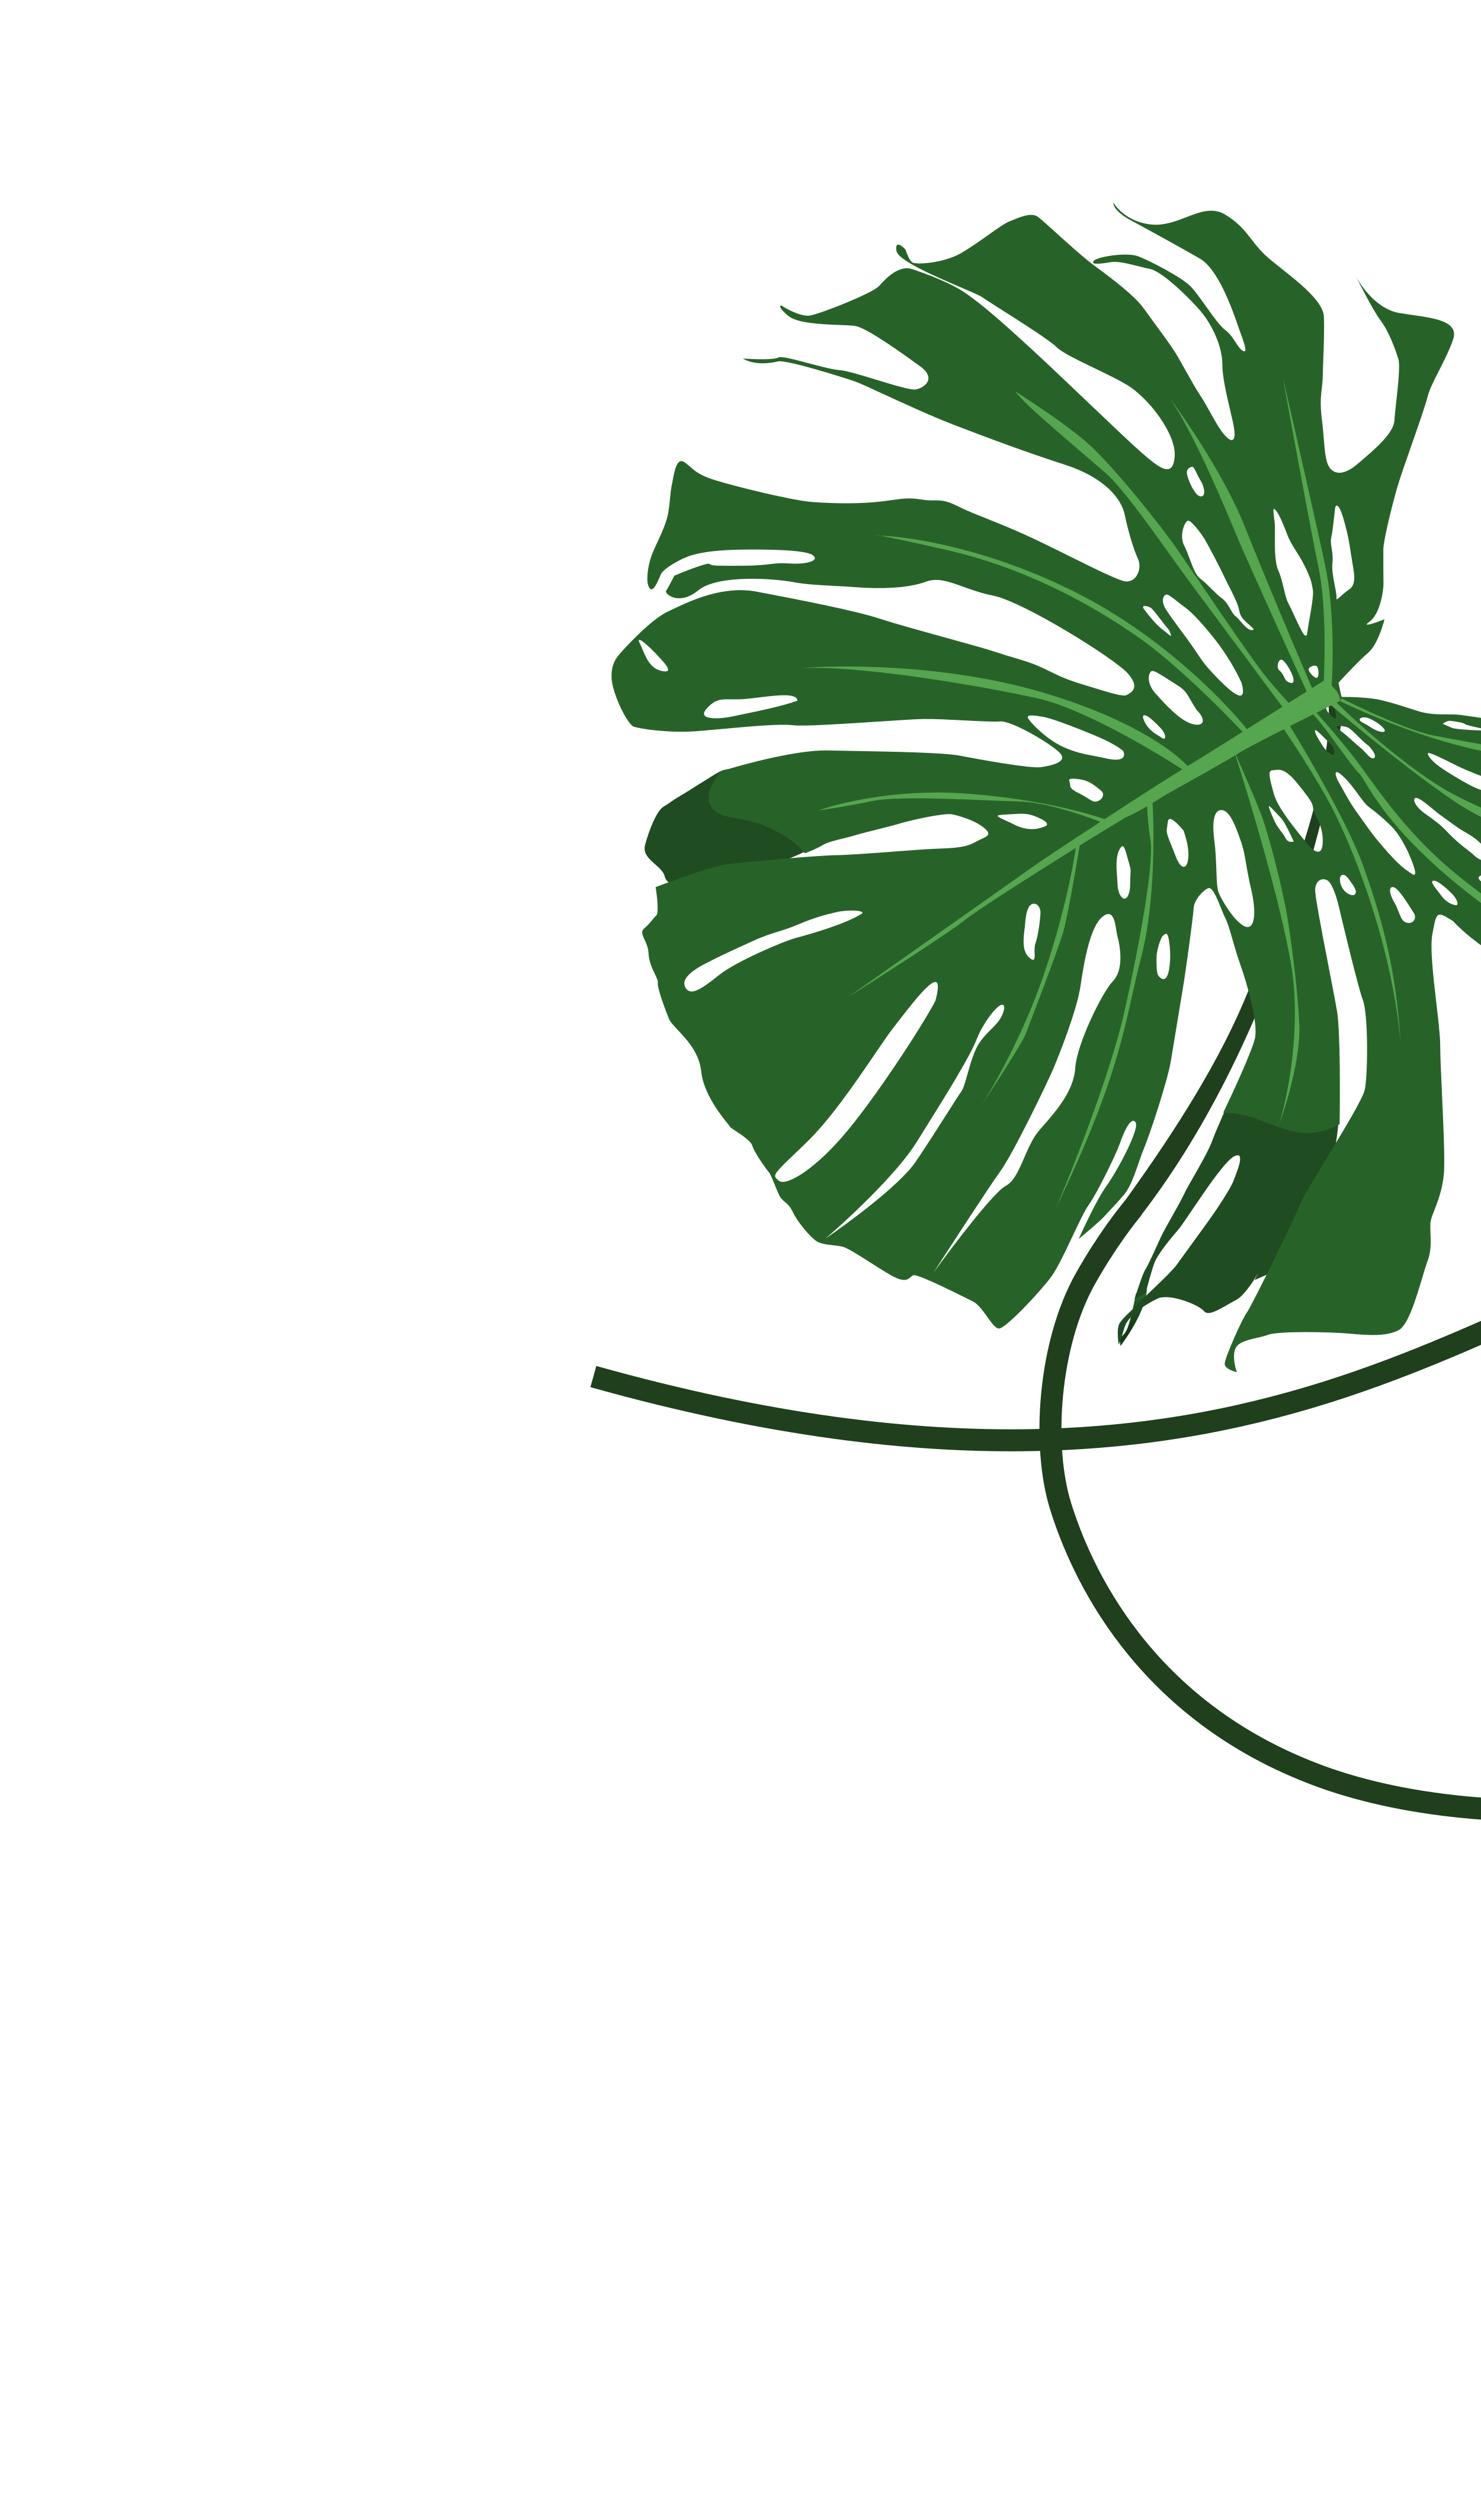
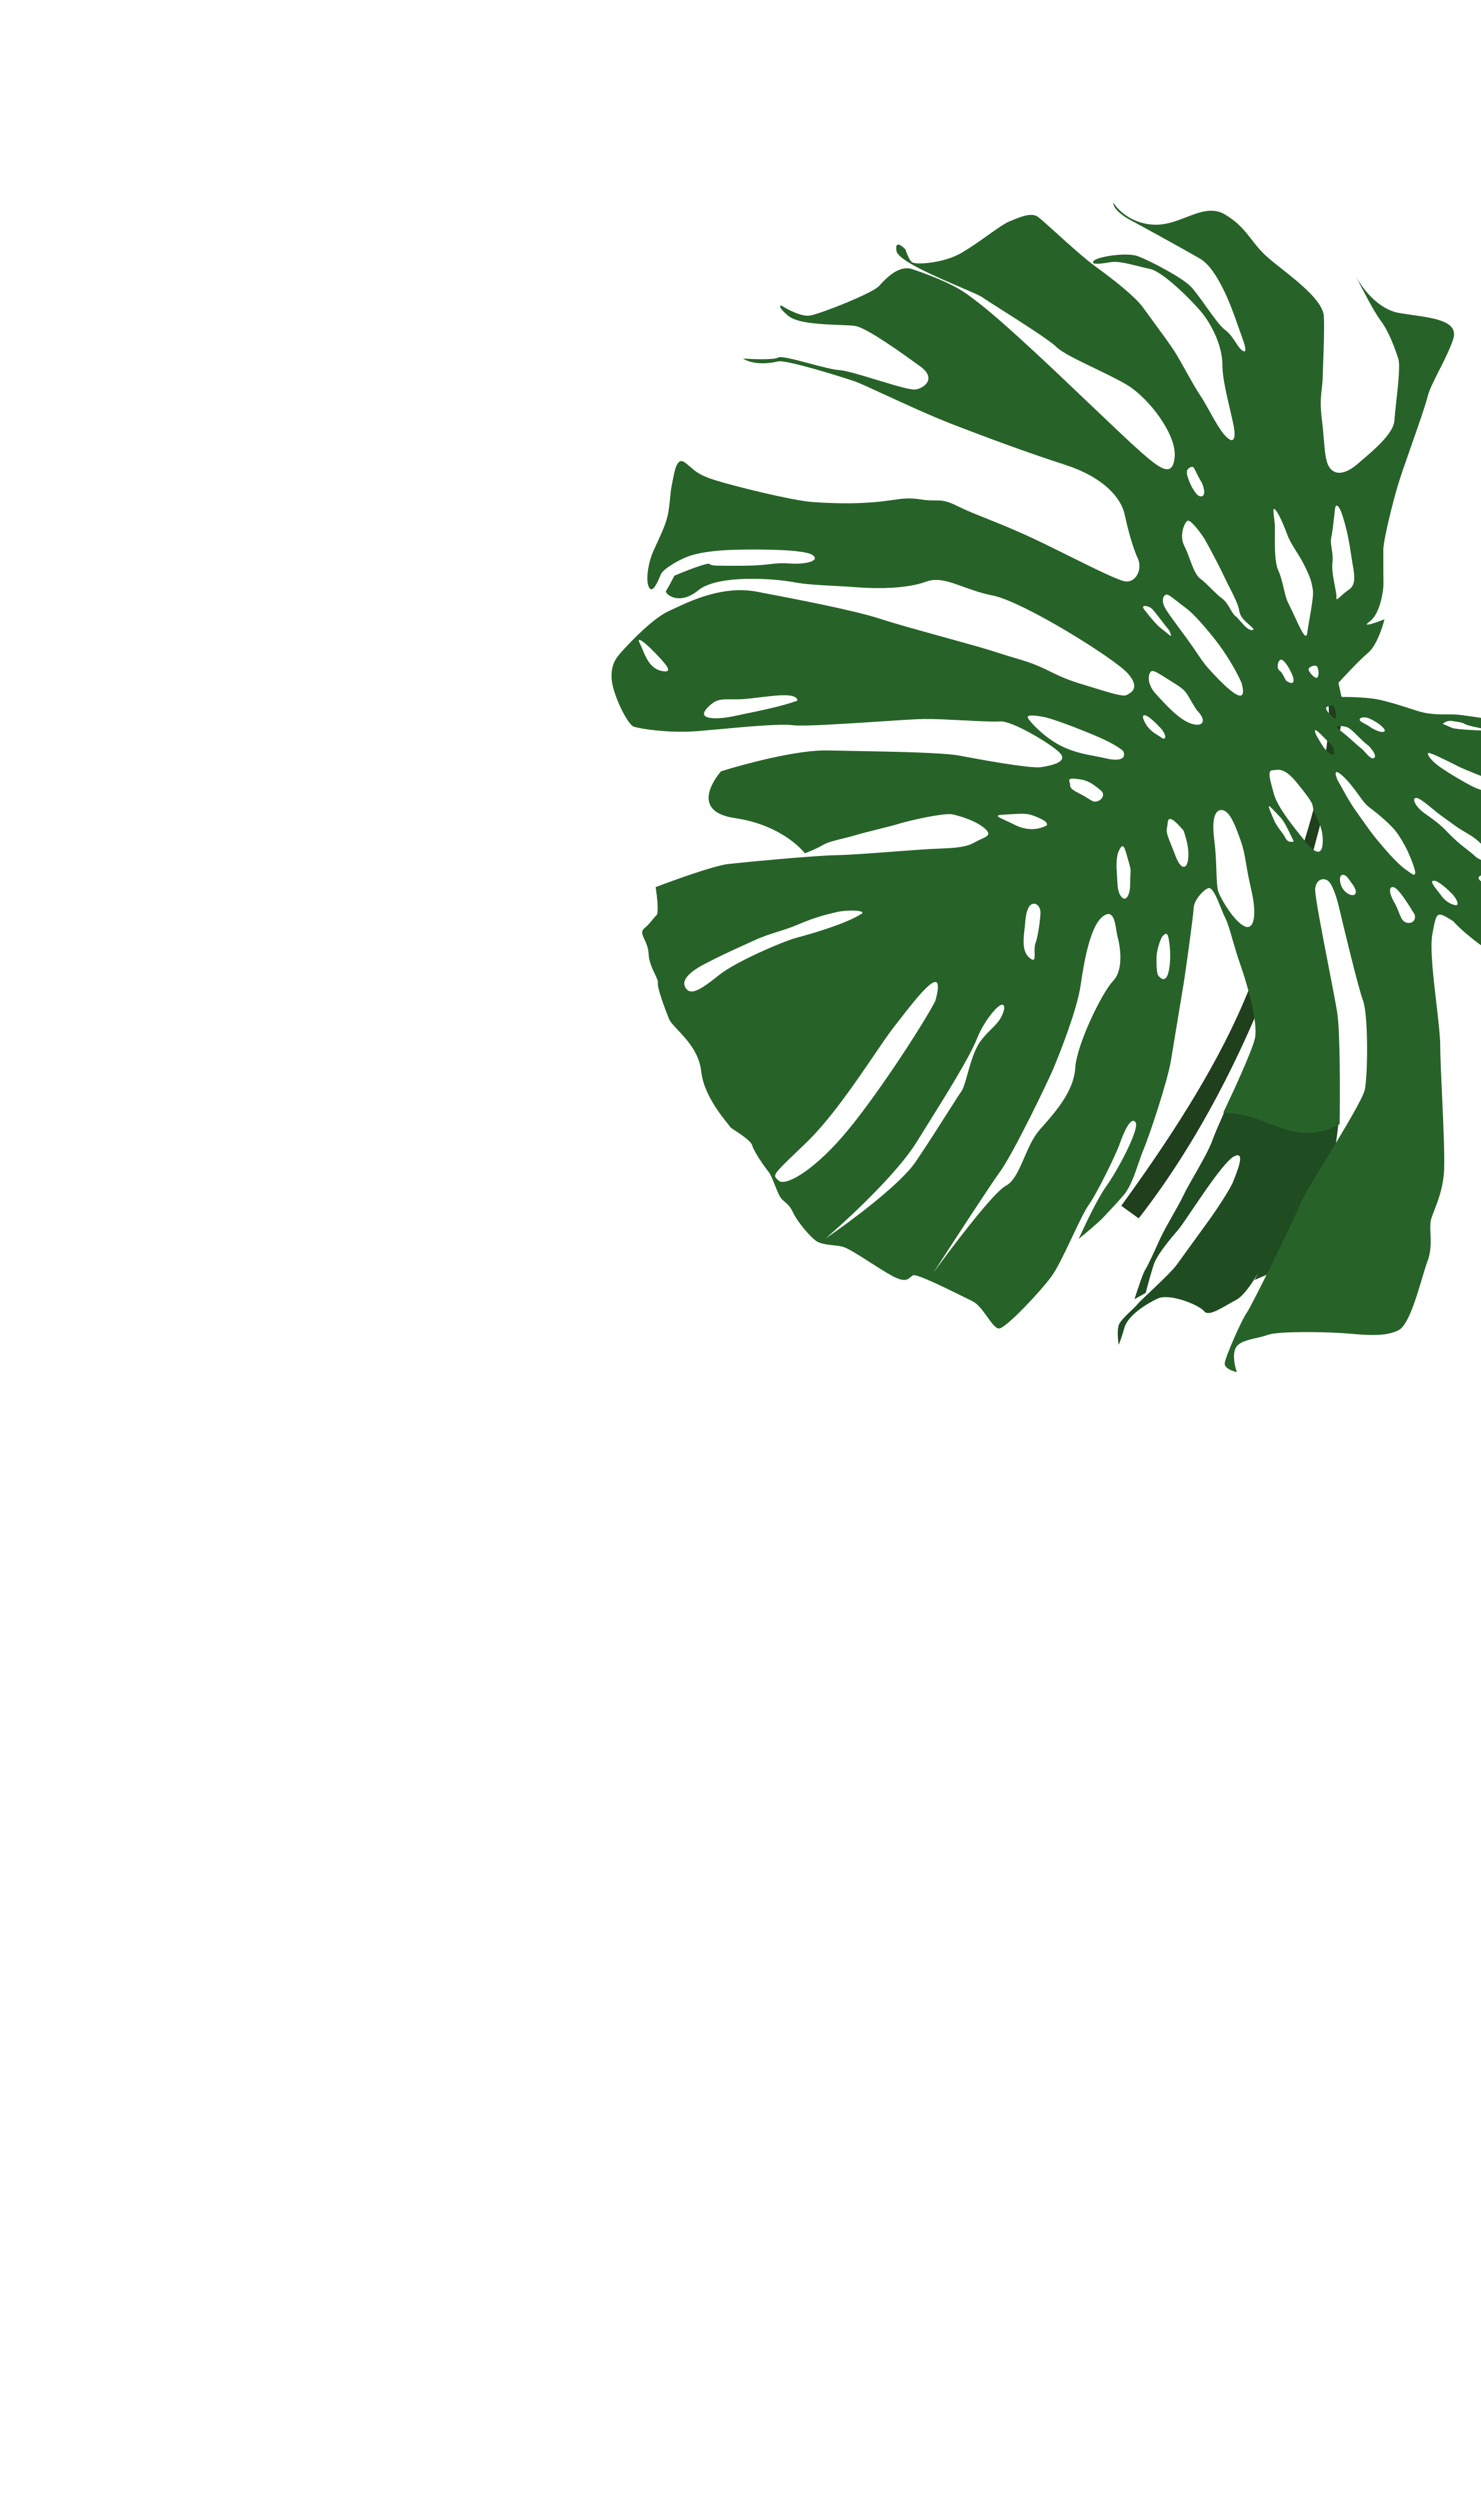
<svg xmlns="http://www.w3.org/2000/svg" width="808" height="1364" viewBox="0 0 808 1364" fill="none">
-   <path d="M618.223 659.004C614.557 663.504 603.775 677.002 592.224 697.504C572.223 733.004 568.224 788.504 578.724 822.004C589.224 855.504 622.225 933.004 720.225 969.004C818.225 1005 990.225 991.504 1071.22 911.504C1152.22 831.504 1116.72 662.004 967.225 673.504C817.725 685.004 705.225 858.004 323.725 751.004" stroke="#203F1D" stroke-width="12" />
  <path d="M621.237 664.708C695.376 569.614 726.837 437.456 733.3 383.264C727.964 369.986 722.305 368.78 723.809 376.385C730.326 409.34 709.572 473.926 678.404 546.888C662.084 585.093 636.512 623.66 611.746 657.829L621.237 664.708Z" fill="#203F1D" />
-   <path d="M625.661 703.54C625.538 713.286 616.04 728.128 611.29 734.354C611.17 733.35 611.046 731.885 611.096 730.626C611.179 728.514 612.258 730.02 614.536 725.88C616.357 722.568 618.749 711.078 619.717 705.747L625.661 703.54Z" fill="url(#paint0_linear)" />
-   <path d="M423.273 471.42C427.098 470.139 443.958 462.525 451.91 458.878C437.178 444.58 407.508 416.27 406.682 417.409C405.65 418.833 397.334 419.32 394.535 420.186C391.735 421.053 387.216 424.292 383.384 426.582C379.552 428.872 376.539 431.032 371.545 433.927C366.551 436.822 365.863 437.771 362.032 440.061C358.2 442.351 354.038 453.088 351.939 460.977C349.84 468.866 361.264 472.08 362.653 478.154C364.042 484.228 377.448 486.705 382.145 487.215C386.843 487.725 418.493 473.022 423.273 471.42Z" fill="#1F4C20" />
  <path d="M725.02 642.362C728.995 627.29 730.43 612.26 730.651 606.629L673.362 594.785C670.342 601.282 663.717 615.881 661.383 622.297C658.466 630.317 648.408 646.191 645.917 651.624C643.427 657.058 635.776 669.61 633.286 675.044C630.795 680.478 626.158 690.87 624.782 692.769C623.681 694.287 620.433 704.094 618.947 708.808L625.103 705.308C626.131 701.227 628.547 692.168 629.989 688.58C631.792 684.096 638.458 675.897 642.716 671.021C646.975 666.145 666.272 634.527 673.248 630.896C680.223 627.265 674.34 640.375 672.881 644.385C671.423 648.395 663.298 660.603 659.858 665.349L641.971 690.026C638.187 695.246 622.008 709.579 620.632 711.477C619.256 713.376 612.198 719.118 610.609 722.31C609.337 724.863 609.89 730.958 610.325 733.686C610.74 732.781 611.948 729.65 613.456 724.373C615.341 717.777 624.855 711.643 631.486 708.486C638.117 705.33 654.288 711.983 656.922 715.34C659.556 718.697 667.432 712.824 674.407 709.193C678.337 707.148 682.861 700.479 686.492 694.451L684.431 698.361C687.962 696.818 696.746 692.955 703.636 689.841C712.248 685.949 720.051 661.201 725.02 642.362Z" fill="#204C22" />
  <path fill-rule="evenodd" clip-rule="evenodd" d="M781.647 508.613C781.591 508.916 781.533 509.226 781.473 509.545C780.098 516.898 781.978 533.014 783.662 547.455C784.752 556.8 785.76 565.444 785.751 570.557C785.743 575.516 786.186 585.217 786.677 595.963C787.475 613.417 788.399 633.628 787.717 640.751C786.931 648.96 784.388 655.527 782.512 660.37C781.759 662.316 781.113 663.984 780.732 665.368C780.209 667.271 780.315 669.855 780.437 672.808C780.625 677.348 780.848 682.761 778.872 687.908C778.022 690.122 777.016 693.5 775.87 697.349C772.617 708.274 768.232 722.998 763.075 725.682C756.1 729.313 745.885 728.425 735.671 727.536C725.457 726.648 697.661 726.046 691.718 728.253C689.92 728.921 687.786 729.412 685.626 729.909C680.644 731.055 675.516 732.235 674.019 735.694C672.301 739.661 673.834 745.935 674.815 748.577C672.502 748.107 667.934 746.485 668.171 743.761C668.467 740.356 677.398 720.046 680.15 716.249C682.902 712.452 705.709 666.005 709.315 657.036C710.845 653.228 717.151 642.832 724.026 631.499C733.342 616.14 743.701 599.061 744.636 594.323C746.26 586.09 746.553 553.727 743.61 545.803C740.881 538.456 732.888 504.892 730.735 495.852C730.566 495.141 730.433 494.582 730.341 494.199C729.083 488.944 726.614 481.364 723.898 480.119C721.181 478.873 718.037 480.214 717.528 484.912C717.202 487.914 721.341 509.231 724.916 527.646C726.936 538.045 728.775 547.519 729.529 552.246C731.201 562.724 731.124 597.318 730.877 613.306C715.112 621.668 704.237 617.494 692.464 612.976C684.957 610.094 677.085 607.073 667.349 607.073C672.603 596.163 683.436 572.694 684.735 566.108C686.36 557.874 680.509 536.984 676.699 526.26C674.986 521.437 673.631 516.728 672.437 512.581C670.977 507.508 669.76 503.278 668.428 500.72C667.751 499.42 666.973 497.482 666.134 495.393C663.97 490.004 661.402 483.609 659.137 484.575C655.993 485.916 651.391 491.267 651.225 495.49C651.06 499.713 646.757 530.617 645.903 535.79L638.862 578.463C636.941 590.101 626.991 619.807 623.943 627.009C623.009 629.216 622.104 631.852 621.156 634.614C619.009 640.865 616.64 647.764 613.21 651.804C609.913 655.688 607.838 657.884 605.764 660.08C604.726 661.178 603.689 662.276 602.499 663.585C599.643 666.727 591.985 673.097 588.514 675.889C591.605 668.961 598.958 653.49 603.636 647.036C609.484 638.968 622.115 615.549 619.481 612.192C616.847 608.835 612.898 618.279 610.882 624.056C608.866 629.834 598.428 651.224 593.957 657.394C591.871 660.272 588.6 667.175 585.11 674.541C581.119 682.964 576.842 691.992 573.723 696.296C567.875 704.363 548.861 724.604 545.112 724.782C543.237 724.872 541.078 721.859 538.649 718.469C536.219 715.079 533.52 711.313 530.566 709.896C529.574 709.42 528.064 708.671 526.228 707.76C517.134 703.249 500.029 694.763 498.095 695.77C497.631 696.012 497.235 696.359 496.824 696.719C495.173 698.165 493.289 699.815 485.899 695.618C482.416 693.639 478.422 691.085 474.566 688.618C468.203 684.548 462.213 680.716 459.502 680.104C458.072 679.78 456.39 679.588 454.66 679.389C451.122 678.984 447.378 678.555 445.147 676.938C441.825 674.53 435.133 666.784 432.582 661.315C431.139 658.222 429.574 656.893 428.159 655.692C427.072 654.769 426.073 653.922 425.285 652.407C424.529 650.954 423.659 648.79 422.789 646.626C421.571 643.597 420.354 640.568 419.447 639.489C417.893 637.638 411.414 628.599 410.417 624.981C409.751 622.565 404.626 619.176 401.255 616.947C399.578 615.838 398.335 615.016 398.292 614.745C398.268 614.594 397.773 613.981 396.973 612.987C393.415 608.572 383.808 596.653 382.558 584.519C381.515 574.401 374.707 567.148 369.81 561.931C367.513 559.483 365.636 557.484 364.973 555.848C362.896 550.723 358.482 538.836 358.909 536.25C359.087 535.17 358.294 533.511 357.284 531.399C355.877 528.457 354.049 524.636 353.841 520.271C353.685 516.984 352.528 514.502 351.589 512.489C350.386 509.91 349.543 508.101 351.621 506.356C353.789 504.535 354.997 503.011 355.997 501.749C356.704 500.856 357.308 500.094 358.074 499.451C359.554 498.207 358.445 488.619 357.705 483.981C367.725 480.144 389.66 472.252 397.243 471.378C406.722 470.285 444.767 466.734 456.487 466.542C463.215 466.433 476.303 465.447 488.204 464.55C497.036 463.885 505.216 463.268 509.658 463.096L510.031 463.082C520.245 462.686 526.824 462.431 531.759 459.57C532.942 458.884 534.146 458.336 535.232 457.843C538.728 456.252 540.984 455.227 537.262 451.977C532.386 447.719 524.022 445.276 519.668 444.292C515.314 443.308 496.274 447.604 490.675 449.337C487.876 450.203 483.234 451.363 478.593 452.524C473.952 453.684 469.31 454.844 466.511 455.71C464.602 456.301 462.393 456.842 460.159 457.389C455.838 458.447 451.42 459.529 448.894 461.039C445.829 462.871 441.101 464.8 439.12 465.536C439.12 465.536 427.819 450.283 400.885 446.309C373.95 442.335 393.37 420.793 393.37 420.793C405.889 416.838 435.056 409.023 451.569 409.41C455.608 409.505 460.401 409.591 465.579 409.685C486.866 410.071 514.663 410.575 523.366 412.225C534.185 414.276 562.29 419.445 568.02 418.531C573.75 417.617 583.098 415.706 578.091 410.629C573.084 405.552 551.776 393.003 545.572 393.573C542.383 393.866 534.538 393.461 526.074 393.024C518.069 392.611 509.51 392.169 503.813 392.261C499.503 392.332 489.889 392.964 479.03 393.679C460.361 394.907 438.01 396.378 432.587 395.651C425.935 394.759 408.323 396.373 393.216 397.758C388.843 398.159 384.68 398.54 381.053 398.836C364.896 400.155 349.378 397.594 345.843 396.479C342.308 395.365 334.179 378.615 333.692 370.299C333.21 362.071 336.363 358.604 339.887 354.728L340.001 354.603C343.572 350.676 356.133 337.34 364.746 333.448C365.621 333.052 366.608 332.587 367.694 332.074C377.292 327.544 394.715 319.32 412.992 322.813L414.459 323.093L414.462 323.094C434.87 326.993 466.144 332.969 480.412 337.658C488.083 340.178 501.976 344.019 515.049 347.632C526.884 350.904 538.048 353.989 543.313 355.742C547.487 357.131 550.822 358.118 553.769 358.99C558.646 360.433 562.458 361.561 567.242 363.676C569.428 364.641 571.299 365.555 573.132 366.451C577.737 368.7 582.103 370.832 590.614 373.377C592.902 374.061 595.112 374.742 597.206 375.387C606.001 378.098 612.748 380.177 614.626 379.199C614.68 379.171 614.735 379.142 614.792 379.113C617.197 377.868 622.253 375.25 615.253 367.348C608.087 359.258 558.222 328.182 541.756 324.933C535.528 323.705 530.212 321.791 525.472 320.084C517.679 317.278 511.446 315.034 505.287 317.321C495.382 321 479.912 321.37 467.586 320.398C463.516 320.078 459.371 319.86 455.301 319.647C447.046 319.214 439.101 318.798 432.72 317.567C423.194 315.729 391.737 313.198 380.973 322.046C370.21 330.893 362.36 323.756 363.392 322.332C364.217 321.193 366.772 316.337 367.946 314.051C373.846 311.571 385.93 306.817 387.069 307.643C387.232 307.761 387.376 307.865 387.527 307.958C388.701 308.674 390.314 308.672 404.437 308.649C412.524 308.636 416.863 308.142 420.339 307.745C423.718 307.36 426.282 307.068 430.678 307.401C439.6 308.076 447.654 305.951 443.383 302.855C439.112 299.76 416.015 299.667 404.294 299.859C392.573 300.05 383.913 301.012 377.495 302.875C371.077 304.738 361.908 310.398 360.662 313.115C360.498 313.473 360.305 313.923 360.089 314.428C358.661 317.754 356.215 323.455 354.34 320.839C352.181 317.826 353.33 309.248 355.347 303.471C356.047 301.463 357.22 298.924 358.507 296.14C360.922 290.911 363.738 284.818 364.573 279.755C365.185 276.051 365.415 273.556 365.619 271.344C365.842 268.924 366.034 266.845 366.659 263.894C366.811 263.178 366.96 262.403 367.114 261.601C368.175 256.072 369.477 249.287 373.622 252.291C374.839 253.173 375.802 254.014 376.739 254.832C379.453 257.203 381.955 259.388 389.84 261.874C400.446 265.218 432.347 273.139 443.38 273.897C454.413 274.655 465.79 274.939 477.38 273.929C481.136 273.602 484.127 273.176 486.762 272.801C492.259 272.019 496.21 271.457 502.328 272.467C505.593 273.006 507.842 272.997 509.833 272.989C513.362 272.975 516.079 272.964 522.199 276.012C527.152 278.478 531.78 280.322 537.596 282.639C543.023 284.802 549.484 287.376 558.206 291.252C565.295 294.402 574.483 298.962 583.393 303.384C597.192 310.233 610.326 316.751 613.966 317.19C619.957 317.913 623.349 310.237 620.798 304.769C618.247 299.3 615.386 289.264 613.606 280.735C611.825 272.205 602.844 260.628 581.157 253.595C559.47 246.563 538.946 238.925 519.715 231.501C508.208 227.059 493.473 220.277 482.255 215.114C474.725 211.648 468.779 208.911 466.458 208.101C460.681 206.085 428.862 196.053 424.425 197.18C419.989 198.308 411.329 199.27 405.29 195.616C410.806 195.995 422.373 196.416 424.508 195.069C425.985 194.137 433.715 196.187 441.62 198.285C448.007 199.979 454.507 201.703 457.916 201.91C461.537 202.129 469.979 204.7 478.373 207.257C487.662 210.087 496.894 212.898 499.474 212.487C504.385 211.703 511.099 206.435 502.082 199.9C493.066 193.364 473.134 178.917 466.668 177.85C464.853 177.551 461.711 177.43 457.98 177.286C448.419 176.919 434.99 176.402 430.117 172.35C424.697 167.842 425.296 166.684 426.273 166.668C429.551 168.803 437.254 172.89 441.838 172.159C447.568 171.245 475.991 159.995 479.561 156.068C483.131 152.141 490.272 144.286 497.817 146.86C505.363 149.433 519.16 154.367 527.702 160.558C536.245 166.75 543.494 172.728 562.18 189.892C571.083 198.069 582.963 209.39 594.018 219.925C606.169 231.504 617.322 242.132 622.428 246.591C632.181 255.108 639.904 261.43 640.876 249.104C641.847 236.778 626.518 216.98 614.915 210.018C610.069 207.11 603.419 203.905 596.953 200.788C587.935 196.441 579.273 192.266 576.357 189.309C572.899 185.803 556.977 175.679 546.048 168.73C541.151 165.617 537.257 163.141 535.936 162.183C534.653 161.253 530.022 159.267 524.137 156.744C510.429 150.867 489.919 142.074 489.097 136.919C488.157 131.026 491.979 133.941 494.008 136.136C494.586 138.002 496.12 142.01 497.639 143.111C499.537 144.487 514.532 143.773 524.52 137.983C529.292 135.217 534.317 131.644 538.824 128.44C543.752 124.937 548.059 121.875 550.736 120.79C551.187 120.607 551.65 120.416 552.122 120.221C557.007 118.203 562.826 115.799 566.289 118.309C567.737 119.359 571.236 122.528 575.563 126.446C582.573 132.795 591.757 141.112 597.919 145.579C607.885 152.802 619.405 161.876 623.724 167.902C625.032 169.727 626.822 172.167 628.777 174.83C633.278 180.964 638.65 188.285 641 192.006C642.453 194.308 644.517 197.995 646.704 201.901C649.587 207.052 652.684 212.582 654.871 215.814C656.49 218.207 658.224 221.326 660.003 224.524C662.448 228.92 664.976 233.464 667.4 236.479C671.589 241.686 674.044 241.294 673.474 235.09C673.26 232.756 672.268 228.528 671.118 223.624C669.21 215.489 666.866 205.495 666.91 199.204C666.98 189.121 661.403 177.839 656.135 171.125C650.867 164.411 634.422 148.149 627.482 146.738C625.498 146.335 623.319 145.79 621.105 145.238C615.576 143.857 609.825 142.42 606.318 142.98C601.407 143.763 594.858 144.808 596.578 142.435C598.298 140.062 614.669 137.451 620.921 139.811C627.173 142.171 644.554 151.149 649.561 156.226C651.75 158.446 654.734 162.626 657.795 166.914C661.735 172.434 665.803 178.133 668.474 180.069C670.935 181.853 672.621 184.438 674.119 186.735C675.509 188.867 676.738 190.751 678.274 191.516C680.884 192.816 678.668 186.744 676.496 180.79C676.012 179.464 675.53 178.144 675.105 176.912L675.019 176.665C672.579 169.605 664.766 146.995 654.708 141.135C644.528 135.205 620.16 121.885 616.494 119.952C612.828 118.019 607.133 113.891 607.429 110.486C609.561 114.203 616.876 121.822 629.081 122.561C635.64 122.958 641.614 120.655 647.252 118.482C654.729 115.601 661.617 112.946 668.502 117.111C675.705 121.468 679.199 125.969 682.814 130.627C685.26 133.779 687.763 137.002 691.507 140.301C693.563 142.112 696.199 144.201 699.062 146.47C709.118 154.44 721.969 164.626 722.284 172.743C722.566 180.002 722.204 189.602 721.918 197.178C721.793 200.485 721.683 203.407 721.647 205.58C721.609 207.907 721.379 209.865 721.141 211.887C720.647 216.08 720.122 220.548 721.211 229.153C721.685 232.896 721.973 236.379 722.234 239.535C722.862 247.132 723.333 252.832 725.865 255.69C729.448 259.735 735.047 258.002 740.942 252.865C741.599 252.293 742.349 251.654 743.164 250.959C749.668 245.417 760.317 236.342 760.728 229.563C760.865 227.293 761.252 223.794 761.686 219.872C762.711 210.615 763.996 199.004 762.871 195.646C761.269 190.865 758.065 181.304 753.271 174.934C749.589 170.041 742.82 156.949 739.53 150.285C739.39 150.009 739.26 149.744 739.139 149.489C739.263 149.743 739.394 150.008 739.53 150.285C742.834 156.774 751.613 168.816 763.52 170.781C765.726 171.145 767.976 171.468 770.202 171.787C783.634 173.715 796.177 175.516 792.718 185.428C790.747 191.076 787.799 196.879 785.095 202.202C782.265 207.771 779.703 212.816 778.806 216.607C777.834 220.711 773.889 231.979 770.052 242.94C766.958 251.778 763.933 260.417 762.594 264.939C759.594 275.071 754.756 294.729 754.721 299.771C754.686 304.812 754.747 315.715 754.794 318.645C754.842 321.575 753.183 334.85 747.157 339.169C742.336 342.624 750.605 339.738 755.342 337.863C754.244 342.375 750.936 352.332 746.495 356.062C742.053 359.793 733.802 368.58 730.232 372.507L731.882 380.218C736.493 380.181 747.197 380.46 753.129 381.864C759.03 383.261 763.894 384.823 769.198 386.526C770.559 386.963 771.949 387.409 773.392 387.865C779.25 389.711 783.951 389.727 789.459 389.744C790.599 389.748 791.775 389.752 793.002 389.772C795.825 389.819 799.313 390.347 803.033 390.911C808.742 391.776 814.998 392.724 820.24 392.142C822.234 391.92 826.076 391.426 830.967 390.797C847.32 388.694 875.41 385.082 885.428 385.099C898.442 385.121 912.536 386.65 928.397 388.736C944.258 390.822 959.989 392.09 964.9 391.306C968.829 390.68 973.98 392.096 976.064 392.883C978.982 394.516 984.917 399.445 985.307 406.097C985.794 414.413 987.849 432.552 990.613 436.728C982.74 435.605 964.578 431.9 954.916 426.055C952.34 424.497 949.602 422.755 946.815 420.982C936.531 414.44 925.579 407.473 919.68 407.754C913.605 408.043 903.339 406.245 894.847 404.758C892.859 404.41 890.967 404.079 889.25 403.795C886.743 403.381 883.422 402.711 879.846 401.989C870.513 400.106 859.443 397.871 856.578 398.935C852.616 400.407 850.552 403.254 856.722 407.726C859.749 409.92 866.285 412.566 872.942 415.26C879.85 418.056 886.889 420.905 890.273 423.358C890.851 423.776 891.397 424.178 891.92 424.562C897.406 428.594 900.256 430.688 909.029 430.438C909.472 430.425 909.908 430.412 910.338 430.399C919.22 430.128 925.324 429.943 935.283 437.161C939.725 440.381 946.294 446.453 953.003 452.654C962.063 461.028 971.378 469.639 976.061 471.785C984.212 475.521 1000.51 482.993 996.171 489.981C992.93 495.199 986.088 504.282 982.451 508.978C984.662 511.466 986.38 513.287 986.945 513.697C988.843 515.072 978.214 524.742 973.695 527.981C969.175 531.221 960.789 541.792 960.968 545.54C961.146 549.289 963.449 561.093 966.296 563.157C968.574 564.808 964.834 564.509 962.678 564.154C960.574 559.733 956.209 549.909 955.582 545.98C954.85 541.393 947.796 531.593 944.228 526.636C943.976 526.285 943.741 525.959 943.527 525.66C941.743 523.172 937.853 517.841 934.356 513.048C931.5 509.134 928.907 505.579 927.936 504.225C927.491 503.605 926.99 502.852 926.452 502.043C924.375 498.921 921.744 494.967 919.69 494.628C917.104 494.202 918.54 503.206 922.728 508.413C925.168 511.446 928.239 516.656 931.019 521.372C933.012 524.752 934.855 527.878 936.207 529.765C938.799 533.381 944.572 541.861 947.135 545.649L954.254 550.808L952.451 555.293C945.071 548.496 929.517 533.603 926.337 528.402C924.21 524.923 918.333 516.03 912.979 507.928C908.33 500.893 904.074 494.454 903.01 492.673C900.72 488.841 890.92 477.394 886.566 476.41C883.663 475.754 876.205 476.944 870.202 477.902C867.201 478.38 864.563 478.801 863.041 478.904C860.504 479.076 857.435 479.98 854.367 480.884C851.913 481.607 849.458 482.33 847.275 482.679C842.364 483.462 839.351 485.622 847.205 492.762C849.496 494.845 851.366 496.746 853.226 498.637C857.743 503.229 862.208 507.769 872.536 514.742C879.714 519.588 884.298 522.204 887.798 524.201C891.408 526.261 893.864 527.662 896.822 530.173C899.791 532.694 902.3 535.07 904.362 537.022C906.345 538.9 907.914 540.385 909.078 541.228C909.928 541.845 912.342 545.828 915.437 550.937C920.975 560.077 928.697 572.822 933.567 576.352C938.629 580.021 941.335 582.947 943.739 585.548C944.942 586.849 946.069 588.068 947.378 589.258C950.519 592.114 949.557 595.905 948.684 597.443C947.422 599.183 943.203 603.606 936.418 607.374C934.555 608.409 932.96 609.219 931.53 609.945C926.452 612.522 923.466 614.038 917.996 620.806C916.029 623.24 914.003 625.518 912.091 627.668C907.191 633.18 903.037 637.852 902.517 642.161C902.321 643.788 901.813 645.403 901.306 647.015C899.947 651.338 898.594 655.637 903.278 660.086C908.423 664.973 912.493 664.352 913.885 663.431C911.647 665.187 905.963 667.968 901.132 665.045C895.093 661.392 882.515 637.798 881.127 631.724C880.292 628.072 874.609 613.056 869.674 600.014C866.4 591.364 863.456 583.583 862.472 580.56C861.574 577.804 860.72 573.93 859.793 569.726C858.171 562.367 856.326 553.994 853.63 548.815C853.499 548.563 853.371 548.317 853.246 548.076C849.336 540.55 848.258 538.474 835.762 531.521C830.922 528.828 827.754 527.346 825.031 526.073C820.499 523.954 817.203 522.413 809.495 516.825C799.624 509.671 794.364 504.41 792.968 502.674C783.853 496.773 783.737 497.394 781.647 508.613ZM943.026 401.512C948.329 403.184 958.034 408.77 959.849 412.258C958.817 413.681 952.696 412.14 947.393 410.468C945.109 409.748 942.776 408.724 940.372 407.668C937.193 406.273 933.889 404.823 930.404 403.945C924.282 402.403 922.811 398.441 925.136 397.231C927.058 396.23 934.407 398.668 939.893 400.487C941.041 400.868 942.108 401.222 943.026 401.512ZM792.066 397.057C794.24 398.053 808.544 398.625 815.425 398.786C810.525 397.889 800.441 395.888 799.302 395.063C798.158 394.233 795.733 393.879 793.483 393.55C792.934 393.47 792.395 393.392 791.888 393.308C789.819 392.966 787.839 394.234 787.107 394.91C787.854 395.21 789.893 396.06 792.066 397.057ZM834.233 437.754C834.659 435.168 824.824 428.763 820.47 427.779C816.116 426.795 799.946 420.142 797.229 418.896C796.604 418.61 795.346 417.979 793.771 417.191L793.769 417.19L793.769 417.189L793.768 417.189C788.5 414.55 779.69 410.136 779.161 410.867C778.473 411.816 781.107 415.173 785.378 418.269C789.649 421.365 801.252 428.327 805.736 430.13C808.363 431.186 813.49 432.563 817.737 433.704L817.738 433.704C820.74 434.511 823.303 435.199 824.232 435.573C826.474 436.474 831.302 437.802 834.233 437.754ZM755.053 399.184C757.034 398.449 752.158 394.19 747.199 392.044C745.065 390.993 742.026 391.19 741.813 392.483C741.673 393.333 743.15 394.105 744.718 394.925C745.538 395.353 746.382 395.795 747.033 396.267C748.932 397.643 753.072 399.92 755.053 399.184ZM846.183 473.2C843.858 474.411 841.533 475.621 837.262 472.525C836.108 471.688 834.903 470.921 833.796 470.216L833.796 470.216L833.796 470.216C830.807 468.312 828.532 466.863 829.882 465.728C831.733 464.174 833.37 463.913 836.692 466.321C837.817 467.136 839.615 467.941 841.384 468.733C844.836 470.278 848.175 471.772 846.183 473.2ZM806.558 458.957C807.226 459.565 807.898 460.196 808.585 460.841C811.933 463.986 815.629 467.457 820.926 470.095C822.267 473.239 816.881 473.678 814.508 471.958C813.541 471.257 812.188 470.758 810.722 470.216C808.592 469.429 806.224 468.554 804.459 466.846C803.395 465.817 802.062 464.776 800.488 463.548L800.487 463.548C797.656 461.339 794.047 458.524 789.831 454.071C785.695 449.705 782.197 447.238 779.31 445.203L779.31 445.203C777.617 444.009 776.134 442.964 774.858 441.771C771.405 438.545 770.408 434.926 772.995 435.353C774.819 435.654 778.791 438.953 781.973 441.595C783.302 442.699 784.494 443.688 785.333 444.297L793.876 450.488C795.856 451.924 797.709 453.015 799.481 454.058L799.481 454.058L799.482 454.058L799.482 454.058L799.482 454.058L799.482 454.058L799.482 454.058L799.482 454.059L799.482 454.059L799.482 454.059L799.482 454.059L799.483 454.059L799.483 454.059L799.483 454.059L799.483 454.059L799.483 454.059L799.483 454.059L799.483 454.059L799.483 454.059L799.483 454.059L799.484 454.06L799.484 454.06L799.484 454.06L799.484 454.06L799.484 454.06L799.484 454.06L799.484 454.06L799.484 454.06L799.484 454.06L799.485 454.06L799.485 454.06L799.485 454.06L799.485 454.061L799.485 454.061L799.485 454.061L799.485 454.061L799.485 454.061L799.485 454.061C801.957 455.516 804.272 456.878 806.558 458.957ZM832.72 488.778C828.283 489.906 820.999 488.969 817.677 486.562C816.603 485.783 814.988 484.915 813.325 484.021C809.844 482.151 806.152 480.167 806.762 478.65C807.664 476.408 812.492 477.736 817.582 480.701C820.127 482.184 821.894 482.741 823.441 483.229C824.988 483.717 826.313 484.135 827.974 485.338C829.404 486.375 830.609 486.98 831.464 487.41C832.595 487.978 833.112 488.238 832.72 488.778ZM793.643 493.753C796.704 494.524 794.758 490.218 792.255 487.68C789.909 485.256 784.633 480.418 782.289 480.456C779.981 480.494 782.302 483.437 784.447 486.158C785.025 486.892 785.591 487.61 786.05 488.25C788.21 491.263 790.582 492.983 793.643 493.753ZM767.956 464.276C769.902 468.582 772.714 475.688 772.027 476.637C771.969 476.716 771.92 476.791 771.875 476.86L771.875 476.86C771.763 477.031 771.676 477.163 771.553 477.225C771.134 477.438 770.297 476.832 766.593 474.147C761.743 470.631 755.101 462.693 751.69 458.616L751.69 458.616C751.429 458.305 751.188 458.016 750.967 457.754C748.662 455.009 745.951 451.174 742.943 446.918C741.895 445.435 740.811 443.901 739.695 442.345C736.753 438.239 734.35 433.853 732.585 430.63C731.759 429.122 731.072 427.869 730.535 427.018C728.85 424.349 726.512 417.588 732.943 423.696C736.242 426.83 738.838 430.408 741.098 433.52C743.242 436.475 745.083 439.011 746.932 440.351C750.728 443.103 757.028 448.393 760.611 452.438C763.478 455.674 766.702 461.678 767.956 464.276ZM734.494 396.589C736.24 397.028 738.396 399.178 740.806 401.583C742.621 403.393 744.581 405.348 746.619 406.825C748.288 408.518 751.256 412.213 749.776 413.456C748.498 414.53 746.495 412.316 744.753 410.39C743.973 409.528 743.244 408.723 742.657 408.297C741.898 407.746 740.565 406.549 738.966 405.112L738.966 405.112C736.567 402.956 733.569 400.262 731.006 398.404C726.735 395.308 731.433 395.818 734.494 396.589ZM723.967 404.016L723.967 404.015C721.035 401.022 719.57 399.525 718.467 398.726C717.043 397.694 716.83 398.987 719.12 402.819C719.335 403.179 719.541 403.527 719.74 403.862C721.652 407.086 722.888 409.17 725.468 411.039C728.315 413.103 728.742 410.517 726.926 407.029C725.798 405.885 724.82 404.887 723.967 404.016ZM723.792 387.384C722.906 385.682 724.055 385.455 725.511 385.167C726.044 385.061 726.618 384.947 727.149 384.75C729.047 386.126 729.274 392.805 728.325 392.117C727.375 391.429 725.003 389.709 723.792 387.384ZM713.931 365.035C714.145 363.742 718.344 361.944 718.843 364.251C719.578 366.233 719.626 369.163 718.464 369.768C717.301 370.373 713.718 366.328 713.931 365.035ZM698.841 359.888C700.478 359.627 703.848 364.965 705.319 368.927C707.052 374.526 702.911 372.249 701.962 371.561C701.569 371.276 701.168 370.489 700.697 369.566C700.032 368.261 699.23 366.685 698.118 365.879C696.219 364.503 697.204 360.149 698.841 359.888ZM738.258 309.667C738.932 313.7 739.831 319.091 735.968 321.649C734.288 322.761 732.783 324.117 731.612 325.172C729.872 326.74 728.868 327.644 729.124 326.098C729.3 325.032 728.836 322.64 728.281 319.777C727.49 315.697 726.514 310.661 726.939 307.141C727.3 304.146 726.908 301.69 726.549 299.439C726.19 297.188 725.864 295.142 726.356 292.965C726.995 290.134 727.505 285.373 727.9 281.677C728.113 279.688 728.292 278.008 728.442 277.103C728.868 274.517 730.767 275.893 732.499 281.492C734.232 287.091 735.49 292.347 736.274 297.258L738.102 308.718C738.151 309.024 738.204 309.341 738.258 309.667ZM702.178 291.366C703.486 294.888 705.15 297.524 707.036 300.511C709.394 304.246 712.098 308.529 714.886 315.779C715.132 316.439 715.753 318.578 716.275 321.853C716.717 324.622 715.41 332.091 714.361 338.087L714.361 338.088C713.86 340.952 713.417 343.48 713.253 344.998C712.783 349.33 710.578 345.019 709.288 342.498C709.179 342.284 709.076 342.084 708.982 341.902C708.438 340.857 707.474 338.777 706.413 336.486C705.114 333.681 703.668 330.56 702.669 328.64C701.815 326.999 701.15 324.214 700.419 321.155C699.597 317.711 698.691 313.92 697.34 311.024C695.362 306.784 695.473 296.662 695.539 290.579L695.539 290.579L695.54 290.578L695.54 290.572L695.54 290.571C695.559 288.812 695.574 287.391 695.534 286.55C695.476 285.336 695.292 283.878 695.117 282.497C694.751 279.613 694.428 277.062 695.391 277.76C696.815 278.791 699.235 283.442 702.178 291.366ZM680.988 340.353C678.821 338.46 676.654 336.568 676.131 333.293C675.566 329.75 672.71 324.17 670.432 319.719C669.552 318 668.759 316.45 668.217 315.25C666.271 310.944 659.614 298.157 657.324 294.325C655.034 290.493 649.766 283.779 648.129 284.041C646.491 284.302 643.099 291.978 646.125 297.79C647.211 299.877 648.154 302.419 649.092 304.948C650.766 309.464 652.425 313.939 654.859 315.703C656.757 317.079 658.753 319.069 660.749 321.058C662.746 323.048 664.742 325.038 666.64 326.414C668.76 327.951 670.089 330.268 671.262 332.315C672.19 333.933 673.02 335.382 674.068 336.141C674.774 336.653 675.677 337.693 676.675 338.843C679.03 341.554 681.918 344.881 684.034 343.364C683.155 342.245 682.072 341.299 680.988 340.353ZM663.143 349.215C668.411 355.929 674.071 365.099 677.358 372.549C681.346 387.021 669.434 375.492 662.872 368.564C657.496 362.887 656.437 361.313 653.52 356.973C652.878 356.017 652.145 354.927 651.257 353.63C649.028 350.376 646.411 346.841 643.9 343.45L643.9 343.45L643.899 343.448L643.898 343.448L643.897 343.446C640.862 339.347 637.984 335.46 636.14 332.539C632.771 327.201 635.179 323.879 636.946 324.436C638.073 324.791 640.077 326.371 642.489 328.272L642.489 328.272C643.861 329.353 645.364 330.537 646.912 331.66C651.183 334.756 657.875 342.501 663.143 349.215ZM633.653 338.525C631.25 335.406 628.906 332.362 628.038 331.733C626.614 330.701 621.786 329.373 624.42 332.73L624.611 332.974L624.859 333.291C627.458 336.61 630.974 341.1 634.564 343.702C635.588 344.445 636.458 345.181 637.143 345.76C638.996 347.327 639.485 347.741 637.969 343.999C636.755 342.554 635.192 340.525 633.653 338.526L633.653 338.525ZM892.749 596.715C894.22 600.677 896.083 607.095 897.389 615.28C897.444 613.872 897.541 613.073 897.485 621.14C897.415 631.224 893.488 627.654 892.277 625.329C891.728 624.274 891.462 622.828 891.142 621.084L891.142 621.084C890.756 618.985 890.29 616.455 889.156 613.656C888.085 611.013 887.289 607.993 886.466 604.872L886.466 604.871L886.466 604.871C885.693 601.939 884.897 598.918 883.827 596.039C881.62 590.096 882.948 585.268 885.191 586.169C887.433 587.07 891.277 592.752 892.749 596.715ZM771.804 498.916C767.829 492.416 762.774 484.409 760.188 483.982C757.602 483.555 757.78 487.304 760.675 492.298C761.915 494.437 762.657 496.347 763.286 497.967C764.126 500.131 764.765 501.777 766.122 502.761C768.494 504.481 772.931 503.353 771.804 498.916ZM739.38 487.721C740.587 486.057 738.345 483.006 736.319 480.249L736.317 480.247L736.315 480.244L736.132 479.995L735.961 479.761L735.847 479.605C735.725 479.438 735.605 479.273 735.488 479.109C733.287 476.066 730.054 476.618 731.313 481.874C732.571 487.129 738.004 489.62 739.38 487.721ZM717.682 444.438C719.979 449.338 721.575 452.745 721.665 458.231C721.761 464.092 719.958 468.576 712.661 459.668C705.364 450.76 696.987 440.345 694.994 433.108C694.878 432.688 694.763 432.274 694.65 431.866C692.814 425.241 691.437 420.27 694.197 420.225C694.646 420.218 695.096 420.161 695.564 420.102L695.565 420.102L695.566 420.102C698.152 419.775 701.259 419.383 707.437 426.926C714.734 435.835 715.945 438.16 716.206 439.797C716.467 441.434 716.635 442.201 717.203 443.415L717.333 443.693L717.405 443.848L717.682 444.438ZM698.246 445.6C700.572 447.959 702.417 451.844 705.2 457.704L705.201 457.706L705.216 457.739C705.423 458.174 705.634 458.619 705.852 459.076C702.602 459.971 701.572 457.804 700.958 456.511C700.921 456.434 700.886 456.36 700.852 456.29C700.834 456.253 700.816 456.217 700.799 456.183C700.786 456.158 700.774 456.134 700.762 456.11C700.556 455.716 700.008 454.989 699.321 454.079C697.983 452.306 696.118 449.836 695.233 447.759C695.045 447.32 694.846 446.857 694.642 446.385L694.642 446.384L694.641 446.384L694.641 446.382C693.391 443.483 691.994 440.243 692.29 439.835C692.531 439.502 694.133 441.224 695.932 443.158L695.932 443.158L695.933 443.16L695.934 443.161L695.936 443.162L695.937 443.164L695.938 443.165L695.94 443.167L695.941 443.168L695.942 443.169L695.943 443.171L695.945 443.172C696.706 443.991 697.503 444.846 698.246 445.6ZM679.783 470.851L679.783 470.85C678.98 466.154 678.452 463.065 676.763 458.26C673.689 449.518 671.007 443.23 667.472 442.116C663.937 441.001 660.71 444.453 662.456 458.025C663.253 464.222 663.456 469.988 663.627 474.835C663.83 480.604 663.988 485.07 665.045 487.41C666.991 491.716 672.782 501.704 678.346 505.013C683.91 508.322 685.75 500.245 683.101 487.467C681.284 479.629 680.441 474.7 679.783 470.851ZM647.996 469.985C648.98 465.631 648.066 459.901 645.728 453.139C637.583 443.626 637.257 446.779 636.936 449.873C636.871 450.502 636.806 451.128 636.676 451.645C636.112 453.886 637.188 456.539 638.959 460.909C639.608 462.508 640.35 464.338 641.138 466.462C644.081 474.386 647.012 474.338 647.996 469.985ZM649.237 381.376C646.944 377.384 646.331 376.317 640.902 372.909C639.538 372.052 638.311 371.271 637.209 370.569L637.199 370.563L637.197 370.562C632.277 367.43 629.817 365.864 628.481 366.077C626.844 366.338 624.828 372.116 630.439 378.355C636.052 384.595 643.692 393.028 650.289 394.914C656.885 396.799 658.343 392.789 652.862 387.369C651.19 384.776 650.096 382.871 649.237 381.376ZM623.952 390.302C625.114 389.697 627.962 391.761 632.494 396.494C636.762 400.592 636.256 404.287 633.883 402.568C633.073 401.981 632.334 401.53 631.613 401.089C630.218 400.237 628.888 399.424 627.239 397.752C624.735 395.213 622.789 390.907 623.952 390.302ZM590.533 398.471L589.965 398.243C583.238 395.539 572.976 391.72 569.096 391.08L569.096 391.08C565.217 390.439 560.045 389.586 560.78 391.567C561.516 393.548 570.106 402.67 579.206 407.094C585.887 410.342 591.775 411.454 597.368 412.511C599.392 412.893 601.378 413.268 603.348 413.734C610.763 415.489 614.725 414.018 612.779 409.712C607.717 405.358 597.836 401.398 591.089 398.694L590.533 398.471ZM587.939 425.006C592.637 425.516 595.354 426.761 600.705 431.363C602.97 433.232 601.488 436.275 598.689 437.141C596.909 437.692 595.964 437.092 593.872 435.766C592.673 435.005 591.096 434.006 588.77 432.848C583.944 430.444 583.9 429.437 583.847 428.233C583.83 427.844 583.812 427.435 583.633 426.952C582.897 424.971 583.241 424.497 587.939 425.006ZM616.753 477.005C616.905 474.159 616.909 474.086 615.633 469.692C615.402 468.895 615.189 468.133 614.989 467.419L614.986 467.409L614.985 467.405C613.581 462.379 612.832 459.699 610.839 463.322C608.68 467.248 609.081 473.029 609.392 477.512L609.409 477.758C609.42 477.918 609.431 478.077 609.441 478.234C609.484 478.868 609.518 479.496 609.551 480.113L609.552 480.13L609.552 480.132L609.553 480.15L609.553 480.153C609.757 483.966 609.94 487.385 612.088 489.563C614.592 492.101 616.473 487.508 616.56 483.394C616.582 480.214 616.683 478.316 616.753 477.005ZM634.702 510.297C636.552 508.743 637.371 508.612 638.202 516.454C638.479 519.068 638.725 525.52 637.492 530.417C635.951 536.539 632.973 533.656 631.893 532.15C630.813 530.643 630.931 523.49 631.014 521.378C631.096 519.266 632.851 511.852 634.702 510.297ZM567.673 497.908C567.508 502.131 566.358 510.709 564.899 514.719C564.368 516.18 564.421 518.161 564.467 519.883C564.547 522.886 564.606 525.101 561.507 522.394C557.532 518.923 558.334 512.18 558.971 506.818C559.116 505.602 559.252 504.457 559.322 503.437C559.701 497.921 561.029 493.092 563.96 493.045C566.89 492.997 567.752 496.517 567.673 497.908ZM553.289 449.84C560.147 453.363 566.351 452.792 571.001 450.372C572.377 448.473 567.418 446.327 563.408 444.868C560.17 443.69 556.878 443.889 551.783 444.197C550.568 444.271 549.251 444.35 547.808 444.419C542.168 444.687 544.235 445.626 548.525 447.575L548.525 447.575C549.937 448.216 551.591 448.967 553.289 449.84ZM470.371 498.323C462.02 503.852 442.767 509.442 434.712 511.566C426.657 513.691 401.164 524.892 392.6 531.715C384.035 538.537 377.666 543.331 374.557 539.63C371.448 535.929 374.07 531.314 384.532 525.867C392.81 521.558 398.475 518.979 405.32 515.863L405.323 515.862C407.129 515.04 409.017 514.18 411.057 513.242C416.303 510.828 420.285 509.583 424.306 508.326L424.306 508.326C427.778 507.24 431.279 506.146 435.648 504.282C444.756 500.397 450.733 498.969 455.865 497.742L456.408 497.613C461.663 496.354 471.747 496.424 470.371 498.323ZM459.234 620.551C475.923 601.52 502.575 560.755 510.308 546.091C516.492 523.143 500.577 543.69 490.742 556.388C489.676 557.765 488.681 559.049 487.794 560.175C485.055 563.653 481.302 569.166 476.876 575.667L476.876 575.667C466.641 590.704 452.806 611.028 439.589 623.685C438.782 624.458 438.011 625.196 437.274 625.901C425.362 637.3 422.422 640.113 422.941 641.946C423.111 642.547 423.653 643.042 424.372 643.699L424.373 643.7C424.509 643.824 424.651 643.954 424.798 644.091C428.25 647.318 442.545 639.581 459.234 620.551ZM609.492 510.122C611.486 517.359 612.971 529.293 607.206 535.249C601.441 541.205 587.481 569.453 586.64 582.597C585.829 595.282 576.147 606.255 568.126 615.345L568.125 615.345L568.1 615.374C567.818 615.694 567.538 616.011 567.26 616.327C563.597 620.485 561.114 626.225 558.756 631.676C555.853 638.386 553.141 644.658 548.65 646.995C542.14 650.384 519.644 680.022 509.21 694.417C518.968 679.29 539.928 647.044 545.707 639.071C552.931 629.105 571.528 590.464 574.576 583.263C577.624 576.062 587.538 551.397 589.542 537.647C591.545 523.898 594.876 505.319 601.59 500.051C607.169 495.675 608.246 502.526 609.021 507.459L609.021 507.459L609.021 507.46L609.021 507.461L609.021 507.461L609.021 507.462L609.022 507.463C609.179 508.466 609.324 509.389 609.492 510.122ZM534.82 568.201C536.804 565.465 538.844 563.428 540.719 561.556C544.047 558.235 546.853 555.434 547.892 550.168C548.009 543.014 537.085 556.089 532.922 566.825C529.143 576.572 516.079 597.482 503.703 617.293C502.445 619.306 501.194 621.308 499.961 623.286C489.267 640.437 462.466 665.362 450.402 675.68C463.273 666.912 491.121 646.269 499.547 633.845C505.685 624.794 512.202 614.543 517.116 606.812L517.117 606.811C520.634 601.278 523.331 597.036 524.479 595.452C525.619 593.88 526.644 590.237 527.846 585.97C529.545 579.934 531.596 572.649 534.82 568.201ZM405.33 389.659C403.167 390.103 401.307 390.484 399.915 390.791C393.023 392.31 379.321 393.237 385.774 386.332C390.36 381.424 393.19 381.461 398.605 381.53C400.809 381.558 403.442 381.592 406.795 381.299C409.25 381.086 411.915 380.763 414.593 380.439L414.595 380.438L414.597 380.438L414.6 380.438C424.562 379.231 434.718 378.001 435.065 382.245C427.161 385.181 413.879 387.905 405.332 389.658L405.331 389.659L405.33 389.659ZM349.088 351.055C346.668 346.405 352.363 350.533 360.004 358.966C362.86 362.016 368.119 367.744 360.704 365.989C354.853 364.605 352.51 359 350.593 354.414C350.081 353.188 349.599 352.035 349.088 351.055ZM652.364 257.18C651.245 254.876 650.996 254.363 649.762 254.821C647.781 255.557 646.749 256.981 648.221 260.943C649.692 264.905 650.297 266.068 652.457 269.081C654.616 272.094 659.184 271.785 655.766 263.516C654.039 260.626 653.042 258.575 652.364 257.18L652.364 257.18Z" fill="#276328" />
-   <path d="M674.271 411.84C674.783 411.521 675.204 411.251 675.524 411.035C677.912 409.42 688.513 403.893 700.445 397.814C706.102 406.124 717.931 424.243 725.685 438.706C735.842 457.65 759.243 512.254 764.161 569.387C761.724 527.806 753.405 499.336 743.579 471.945C736.115 451.139 714.933 414.386 703.776 396.121C708.012 393.971 712.334 391.791 716.446 389.725C723.678 397.352 737.644 418.513 741.473 421.918C745.875 425.832 755.879 456.972 821.927 502.673C874.609 539.126 900.416 572.746 906.809 585.122C906.828 585.158 906.846 585.195 906.865 585.231C906.847 585.195 906.828 585.158 906.809 585.122C884.24 541.329 822.201 499.25 795.73 477.894C769.237 456.519 753.86 433.791 742.588 418.382C735.005 408.016 724.553 395.912 718.202 388.843C721.041 387.419 723.755 386.062 726.245 384.82C739.234 395.923 770.854 421.931 793.424 437.132C821.637 456.134 848.531 458.978 871.511 466.224C889.895 472.02 920.829 487.734 933.998 494.866C929.252 491.426 887.716 467.835 873.231 463.851C858.745 459.866 822.099 448.506 793.72 433.727C771.017 421.905 741.25 395.213 729.204 383.345C729.817 383.041 730.41 382.746 730.981 382.462C756.857 394.702 786.35 405.945 815.273 410.983C838.411 415.014 886.011 425.578 906.918 430.357C893.18 426.673 863.488 418.568 854.624 415.617C843.543 411.929 798.284 404.46 781.817 401.212C768.644 398.613 743.126 386.68 732.013 381.038L730.981 382.462C731.35 379.405 729.04 376.389 726.519 374.151C727.436 360.011 727.778 330.846 722.846 307.796C717.567 283.121 705.311 229.453 699.844 205.704C704.568 231.81 715.086 289.141 719.359 309.611C723.21 328.06 722.977 356.091 722.226 371.385C720.276 372.616 718.13 373.97 715.83 375.42C706.357 353.286 689.465 313.359 679.377 287.871C668.927 261.466 648.391 230.876 637.461 216.174C636.669 215.063 635.892 214.032 635.131 213.09C635.845 214.019 636.625 215.05 637.461 216.174C651.355 235.686 669.479 279.794 675.25 293.565C679.854 304.553 701.117 351.418 712.9 377.268C709.817 379.211 706.515 381.292 703.083 383.453C698.396 378.384 692.513 371.725 688.035 365.811C679.527 354.577 652.617 314.803 642.769 300.426C632.921 286.049 608.871 256.311 595.535 243.749C584.866 233.7 563.248 219.382 553.773 213.479C554.493 214.483 557.313 217.783 562.838 222.945C569.743 229.398 591.621 248.151 602.797 257.699C613.973 267.248 634.88 298.327 649.865 318.6C661.075 333.764 686.221 367.595 699.632 385.625C693.338 389.587 686.721 393.747 680.3 397.777C665.602 379.742 632.158 346.28 588.165 323.827C540.998 299.753 497.54 292.814 480.143 292.236C478.384 291.949 478.127 292.003 478.617 292.2C479.101 292.206 479.61 292.218 480.143 292.236C483.749 292.824 493.663 294.849 516.378 300.026C558.624 309.654 594.465 329.117 620.911 347.561C640.161 360.988 665.051 385.653 677.921 399.27C665.804 406.871 654.63 413.852 647.978 417.945C639.165 408.558 614.991 391.411 568.645 377.723C516.059 362.193 457.49 362.547 434.779 364.666C465.457 362.29 534.466 373.943 566.237 381.045C589.249 386.19 625.396 407.106 645.05 419.738C644.768 419.909 644.503 420.07 644.254 420.221C637.284 424.431 619.753 435.713 602.666 446.859C591.771 443.217 563.346 435.179 523.701 432.738C488.776 430.588 457.822 438.073 446.71 442.084C451.234 441.502 463.366 439.678 475.703 437.038C491.125 433.739 537.368 436.853 555.899 437.255C569.771 437.555 590.17 444.361 600.342 448.376C583.547 459.346 567.67 469.864 563.282 473.009C556.051 478.192 493.121 522.535 462.56 544.058C480.353 532.825 518.023 508.685 526.355 501.984C532.903 496.717 562.49 477.822 586.908 462.627C585.55 472.742 580.081 500.967 569.066 532.942C558.051 564.917 541.341 594.163 534.363 604.789C542.029 593.214 557.833 568.813 559.721 563.811C562.082 557.559 576.93 519.096 579.93 508.965C582.33 500.86 587.016 473.804 589.059 461.29C599.072 455.07 608.048 449.578 613.96 446.059C617.439 444.584 621.553 442.392 625.836 439.874C626.017 444.348 626.512 451.071 627.638 458.125C629.597 470.404 622.851 509.672 613.567 551.443C606.14 584.86 585.536 637.055 576.163 658.976C613.013 582.169 613.319 557.778 622.698 521.867C629.869 494.413 629.831 456.048 628.825 438.083C630.993 436.76 633.176 435.377 635.316 433.985C649.941 425.818 667.825 415.815 674.017 411.997C682.33 437.91 698.755 492.911 704.365 526.045C710.177 560.372 702.57 598.099 698.04 612.671C701.646 603.702 709.532 576.843 708.901 559.736C708.27 542.63 705.04 517.124 702.559 501.572C700.078 486.019 692.185 454.962 687.901 443.895C684.804 435.892 678.107 420.511 674.271 411.84Z" fill="#55A64E" />
  <defs>
    <linearGradient id="paint0_linear" x1="624.389" y1="704.462" x2="627.56" y2="723.11" gradientUnits="userSpaceOnUse">
      <stop stop-color="#2B652D" />
      <stop offset="1" stop-color="#153916" />
    </linearGradient>
  </defs>
</svg>